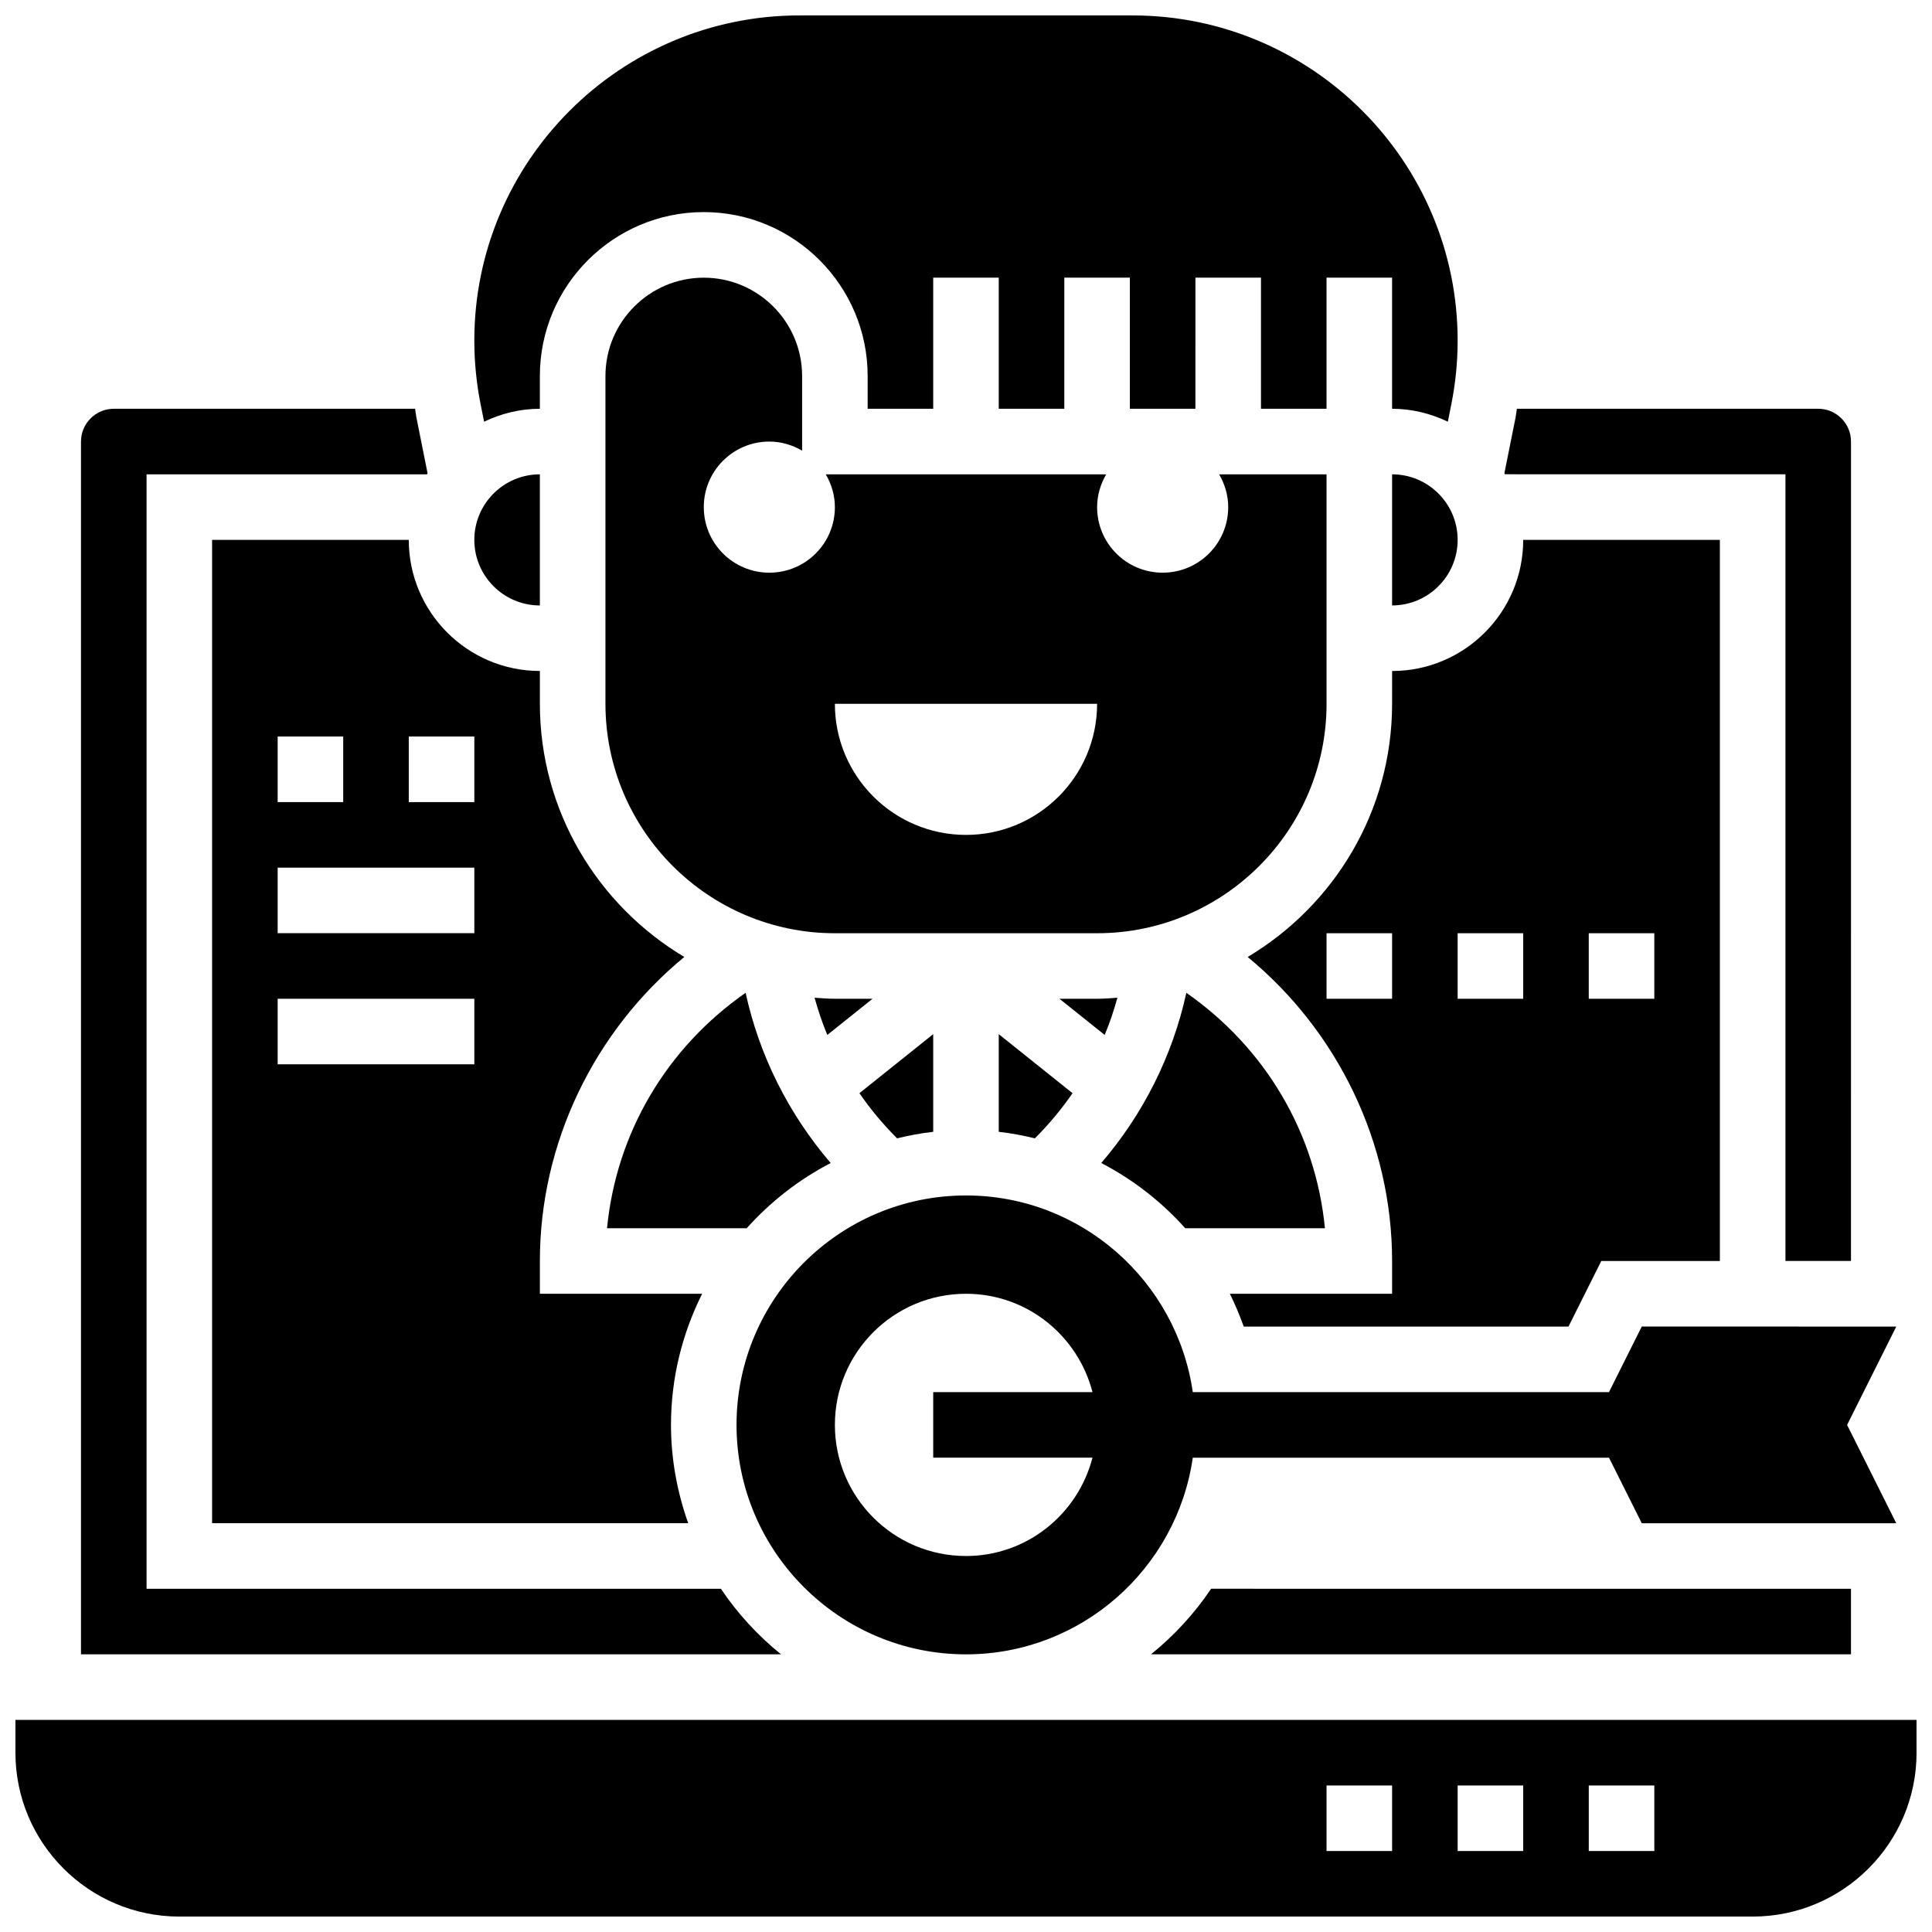
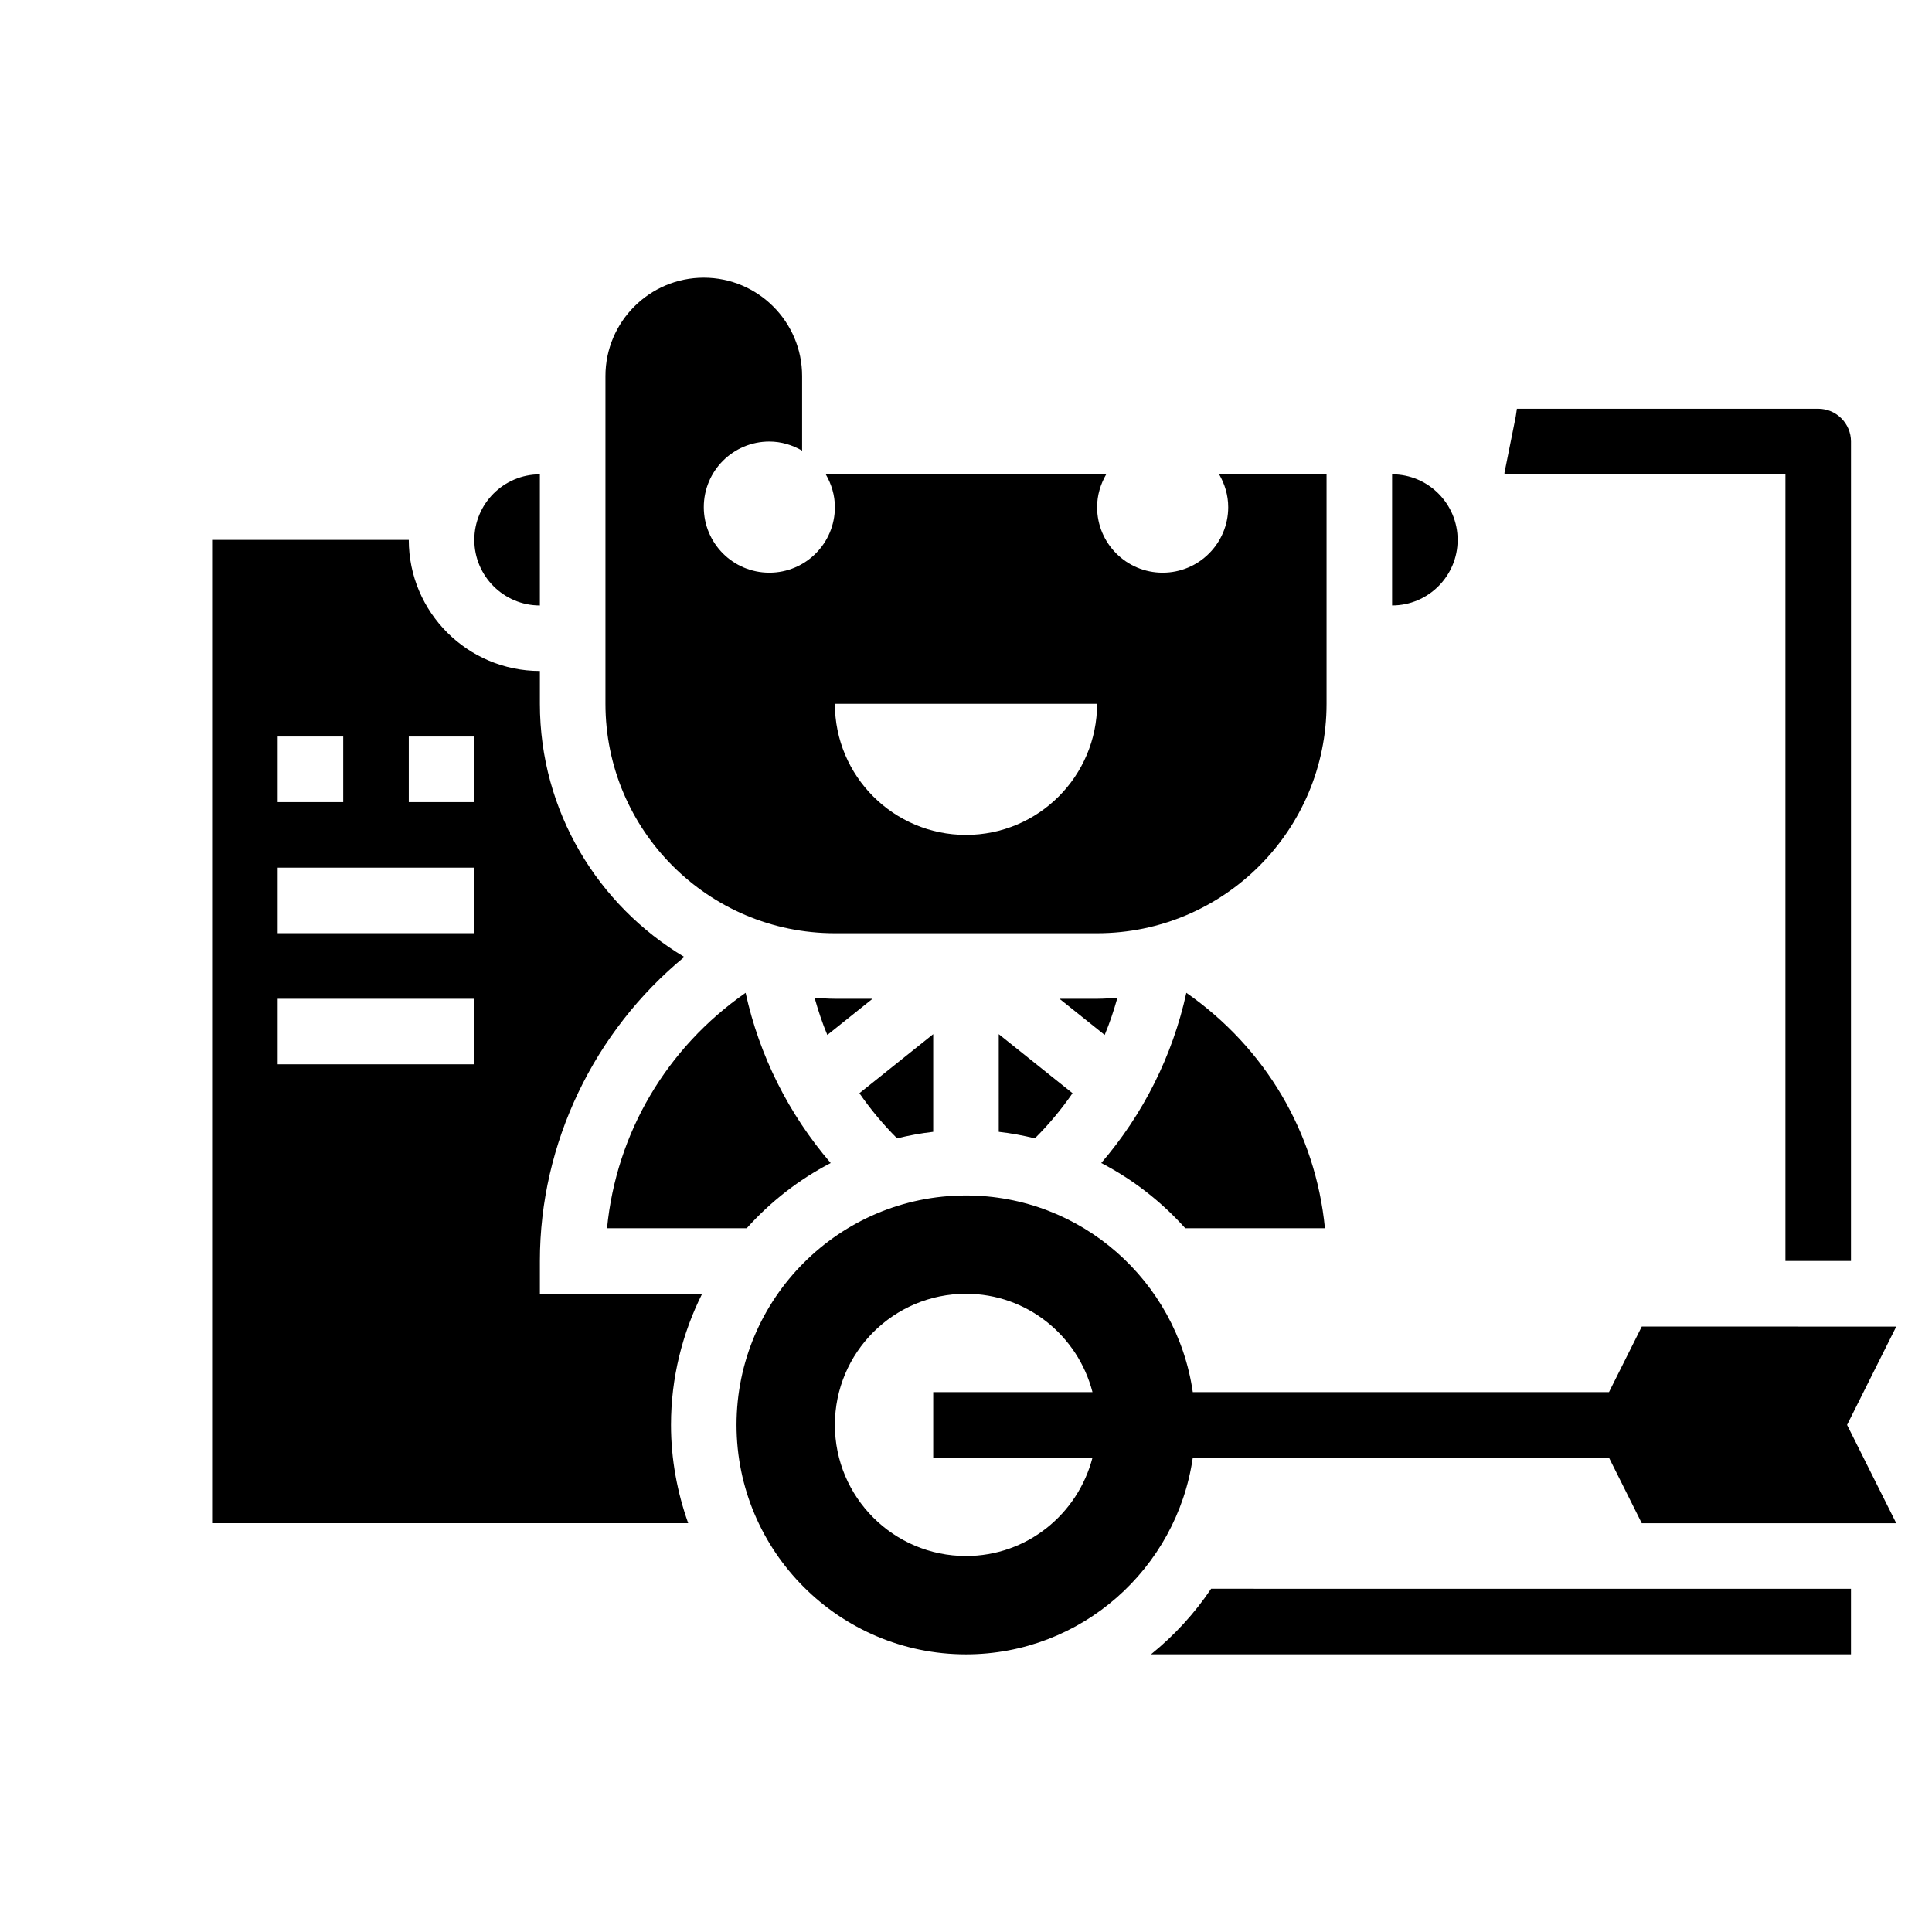
<svg xmlns="http://www.w3.org/2000/svg" width="800px" height="800px" version="1.1" viewBox="144 144 512 512">
  <defs>
    <clipPath id="b">
-       <path d="m269 148.09h262v107.91h-262z" />
-     </clipPath>
+       </clipPath>
    <clipPath id="a">
-       <path d="m148.09 599h503.81v52.902h-503.81z" />
-     </clipPath>
+       </clipPath>
  </defs>
  <path d="m359.87 408.41c0.945 3.352 2.031 6.664 3.379 9.859l11.988-9.59h-9.98c-1.816 0-3.598-0.145-5.387-0.27z" />
  <path d="m341.89 469.49c6.297-7.019 13.812-12.898 22.254-17.277-11.109-12.934-18.902-28.422-22.551-45.109-20.941 14.613-34.258 37.109-36.723 62.387z" />
  <path d="m449.02 582.41h185.51v-17.371l-169.57-0.004c-4.406 6.566-9.793 12.414-15.934 17.375z" />
  <path d="m512.92 269.7v34.746c9.582 0 17.371-7.793 17.371-17.371 0-9.582-7.789-17.375-17.371-17.375z" />
-   <path d="m512.92 330.51c0 28.516-15.402 53.445-38.273 67.102 23.863 19.648 38.273 49.27 38.273 80.566v8.688h-42.996c1.398 2.805 2.606 5.707 3.676 8.688h86.066l8.688-17.371 31.43-0.004v-191.1h-52.117c0 19.164-15.582 34.746-34.746 34.746zm0 78.176h-17.371v-17.371h17.371zm52.117-17.371h17.371v17.371h-17.371zm-34.746 0h17.371v17.371h-17.371z" />
  <path d="m440.13 408.41c-1.789 0.125-3.57 0.27-5.387 0.27h-9.98l11.988 9.59c1.348-3.203 2.434-6.504 3.379-9.859z" />
  <path d="m391.31 443.94v-25.875l-19.555 15.645c2.945 4.266 6.281 8.27 9.98 11.961 3.129-0.758 6.309-1.363 9.574-1.73z" />
  <path d="m579.09 495.55-8.688 17.371-110.3 0.004c-4.238-29.41-29.543-52.117-60.109-52.117-33.531 0-60.805 27.285-60.805 60.805s27.273 60.805 60.805 60.805c30.566 0 55.871-22.707 60.109-52.117h110.3l8.688 17.371h67.441l-13.031-26.059 13.031-26.059zm-179.09 60.805c-19.188 0-34.746-15.559-34.746-34.746s15.559-34.746 34.746-34.746c16.176 0 29.648 11.102 33.52 26.059l-42.207 0.004v17.371h42.207c-3.883 14.961-17.348 26.059-33.52 26.059z" />
  <path d="m347.88 261.02c3.18 0 6.125 0.922 8.688 2.406v-19.777c0-14.367-11.691-26.059-26.059-26.059-14.367 0-26.059 11.691-26.059 26.059v86.863c0 33.531 27.273 60.805 60.805 60.805h69.492c33.531 0 60.805-27.273 60.805-60.805v-60.805h-28.465c1.484 2.562 2.402 5.508 2.402 8.688 0 9.598-7.773 17.371-17.371 17.371-9.598 0-17.371-7.773-17.371-17.371 0-3.18 0.922-6.125 2.406-8.688h-74.312c1.492 2.562 2.414 5.508 2.414 8.688 0 9.598-7.773 17.371-17.371 17.371-9.598 0-17.371-7.773-17.371-17.371-0.004-9.602 7.769-17.375 17.367-17.375zm86.863 69.492c0 19.188-15.559 34.746-34.746 34.746s-34.746-15.559-34.746-34.746z" />
  <path d="m408.68 443.94c3.266 0.363 6.445 0.973 9.574 1.73 3.699-3.691 7.035-7.688 9.98-11.961l-19.555-15.645z" />
  <path d="m458.1 469.49h37.02c-2.469-25.277-15.781-47.773-36.727-62.387-3.648 16.695-11.441 32.184-22.551 45.109 8.445 4.379 15.961 10.262 22.258 17.277z" />
  <path d="m617.16 269.7v208.47h17.371l0.004-217.16c0-4.785-3.898-8.688-8.688-8.688h-79.855c-0.129 0.738-0.184 1.492-0.332 2.223l-2.981 14.863c0.051 0.086 0.094 0.191 0.156 0.277l74.324 0.004z" />
  <path d="m287.07 304.45v-34.746c-9.582 0-17.371 7.793-17.371 17.371 0 9.582 7.793 17.375 17.371 17.375z" />
-   <path d="m335.04 565.04h-152.2v-295.34h74.32c0.051-0.086 0.094-0.191 0.148-0.277l-2.973-14.871c-0.148-0.738-0.199-1.484-0.332-2.223h-79.852c-4.785 0-8.688 3.898-8.688 8.688v321.39h185.51c-6.141-4.961-11.527-10.809-15.93-17.375z" />
  <path d="m200.21 287.07v260.59h126.17c-2.898-8.164-4.559-16.91-4.559-26.055 0-12.492 3.016-24.262 8.254-34.746h-43v-8.688c0-31.297 14.41-60.918 38.273-80.566-22.871-13.656-38.273-38.586-38.273-67.102v-8.688c-19.164 0-34.746-15.582-34.746-34.746zm17.375 52.121h17.371v17.371h-17.371zm52.117 86.863h-52.117v-17.371h52.117zm0-34.746h-52.117v-17.371h52.117zm0-52.117v17.371h-17.371v-17.371z" />
  <g clip-path="url(#b)">
    <path d="m272.29 255.75c4.508-2.137 9.477-3.422 14.781-3.422v-8.688c0-23.949 19.484-43.434 43.434-43.434 23.949 0 43.434 19.484 43.434 43.434v8.688h17.371v-34.746h17.371v34.746h17.371l0.004-34.746h17.371v34.746h17.371l0.004-34.746h17.371v34.746h17.371v-34.746h17.371v34.746c5.309 0 10.277 1.285 14.777 3.422l0.922-4.606c1.113-5.543 1.676-11.23 1.676-16.895 0-47.504-38.652-86.16-86.16-86.16h-88.27c-47.508 0-86.16 38.656-86.16 86.16 0 5.664 0.566 11.352 1.668 16.895z" />
  </g>
  <g clip-path="url(#a)">
    <path d="m148.09 599.79v8.688c0 23.949 19.484 43.434 43.434 43.434h416.95c23.949 0 43.434-19.484 43.434-43.434v-8.688zm364.83 34.746h-17.371v-17.371h17.371zm34.746 0h-17.371v-17.371h17.371zm34.746 0h-17.371v-17.371h17.371z" />
  </g>
</svg>